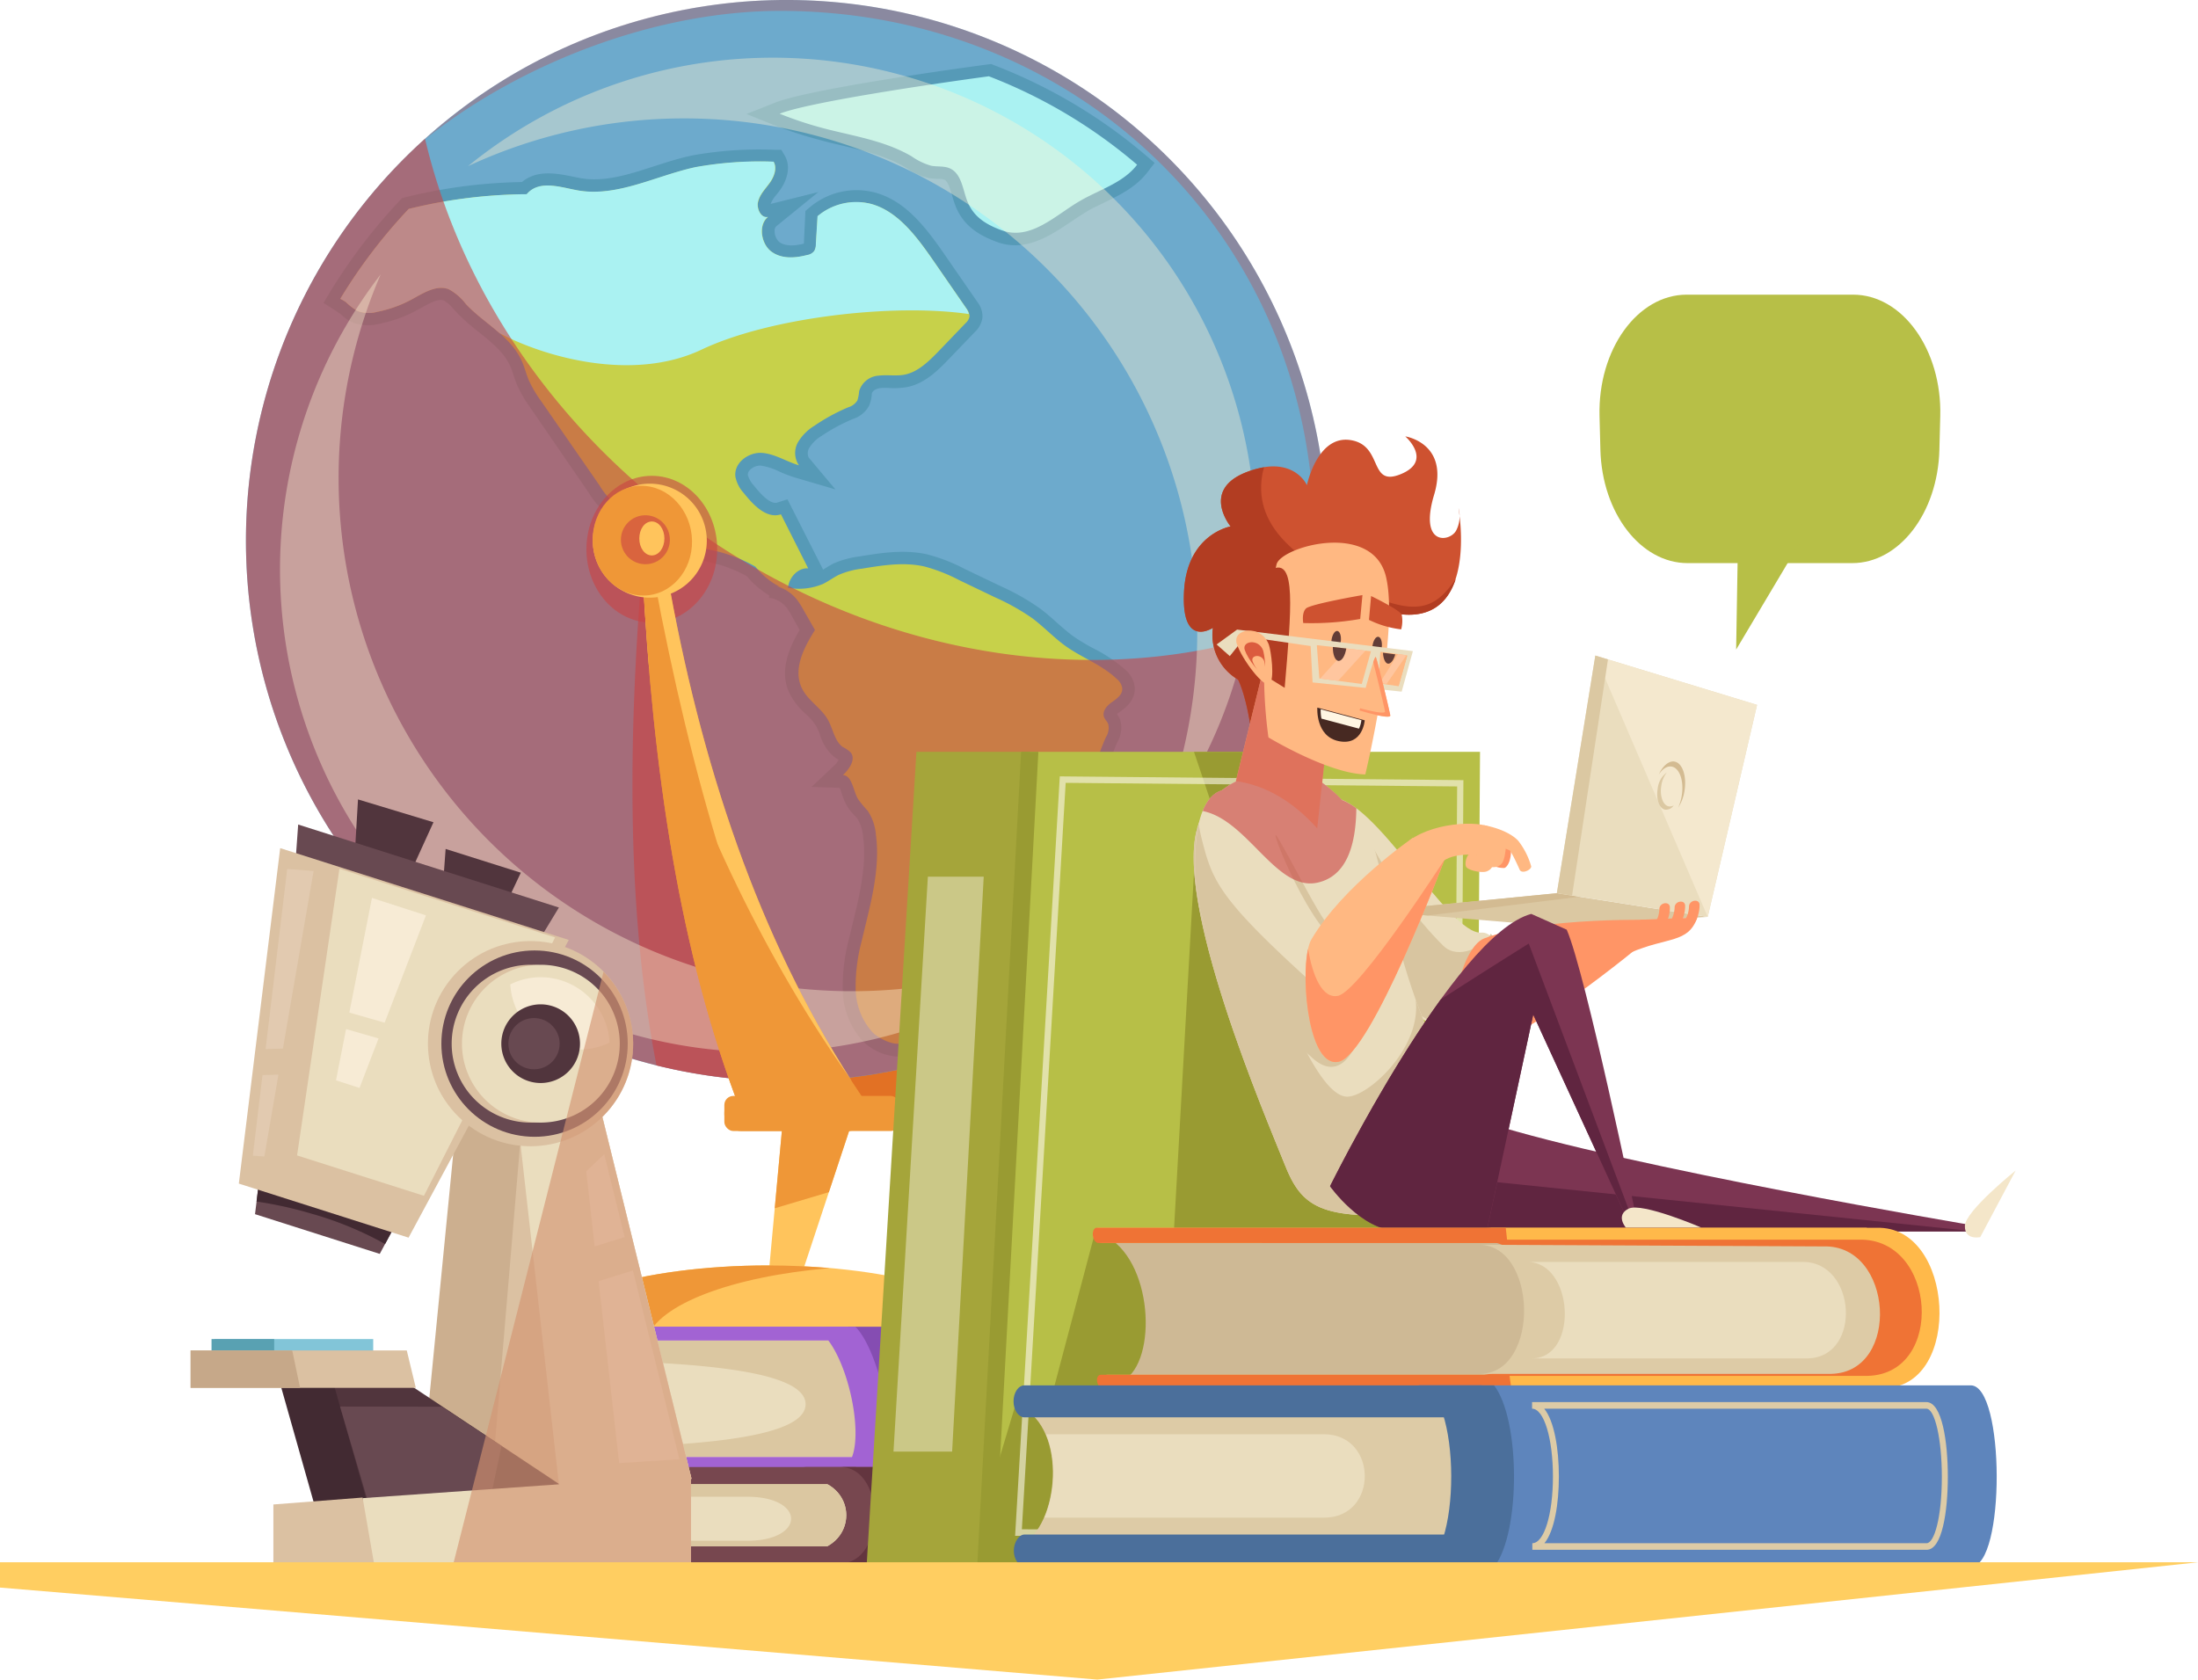
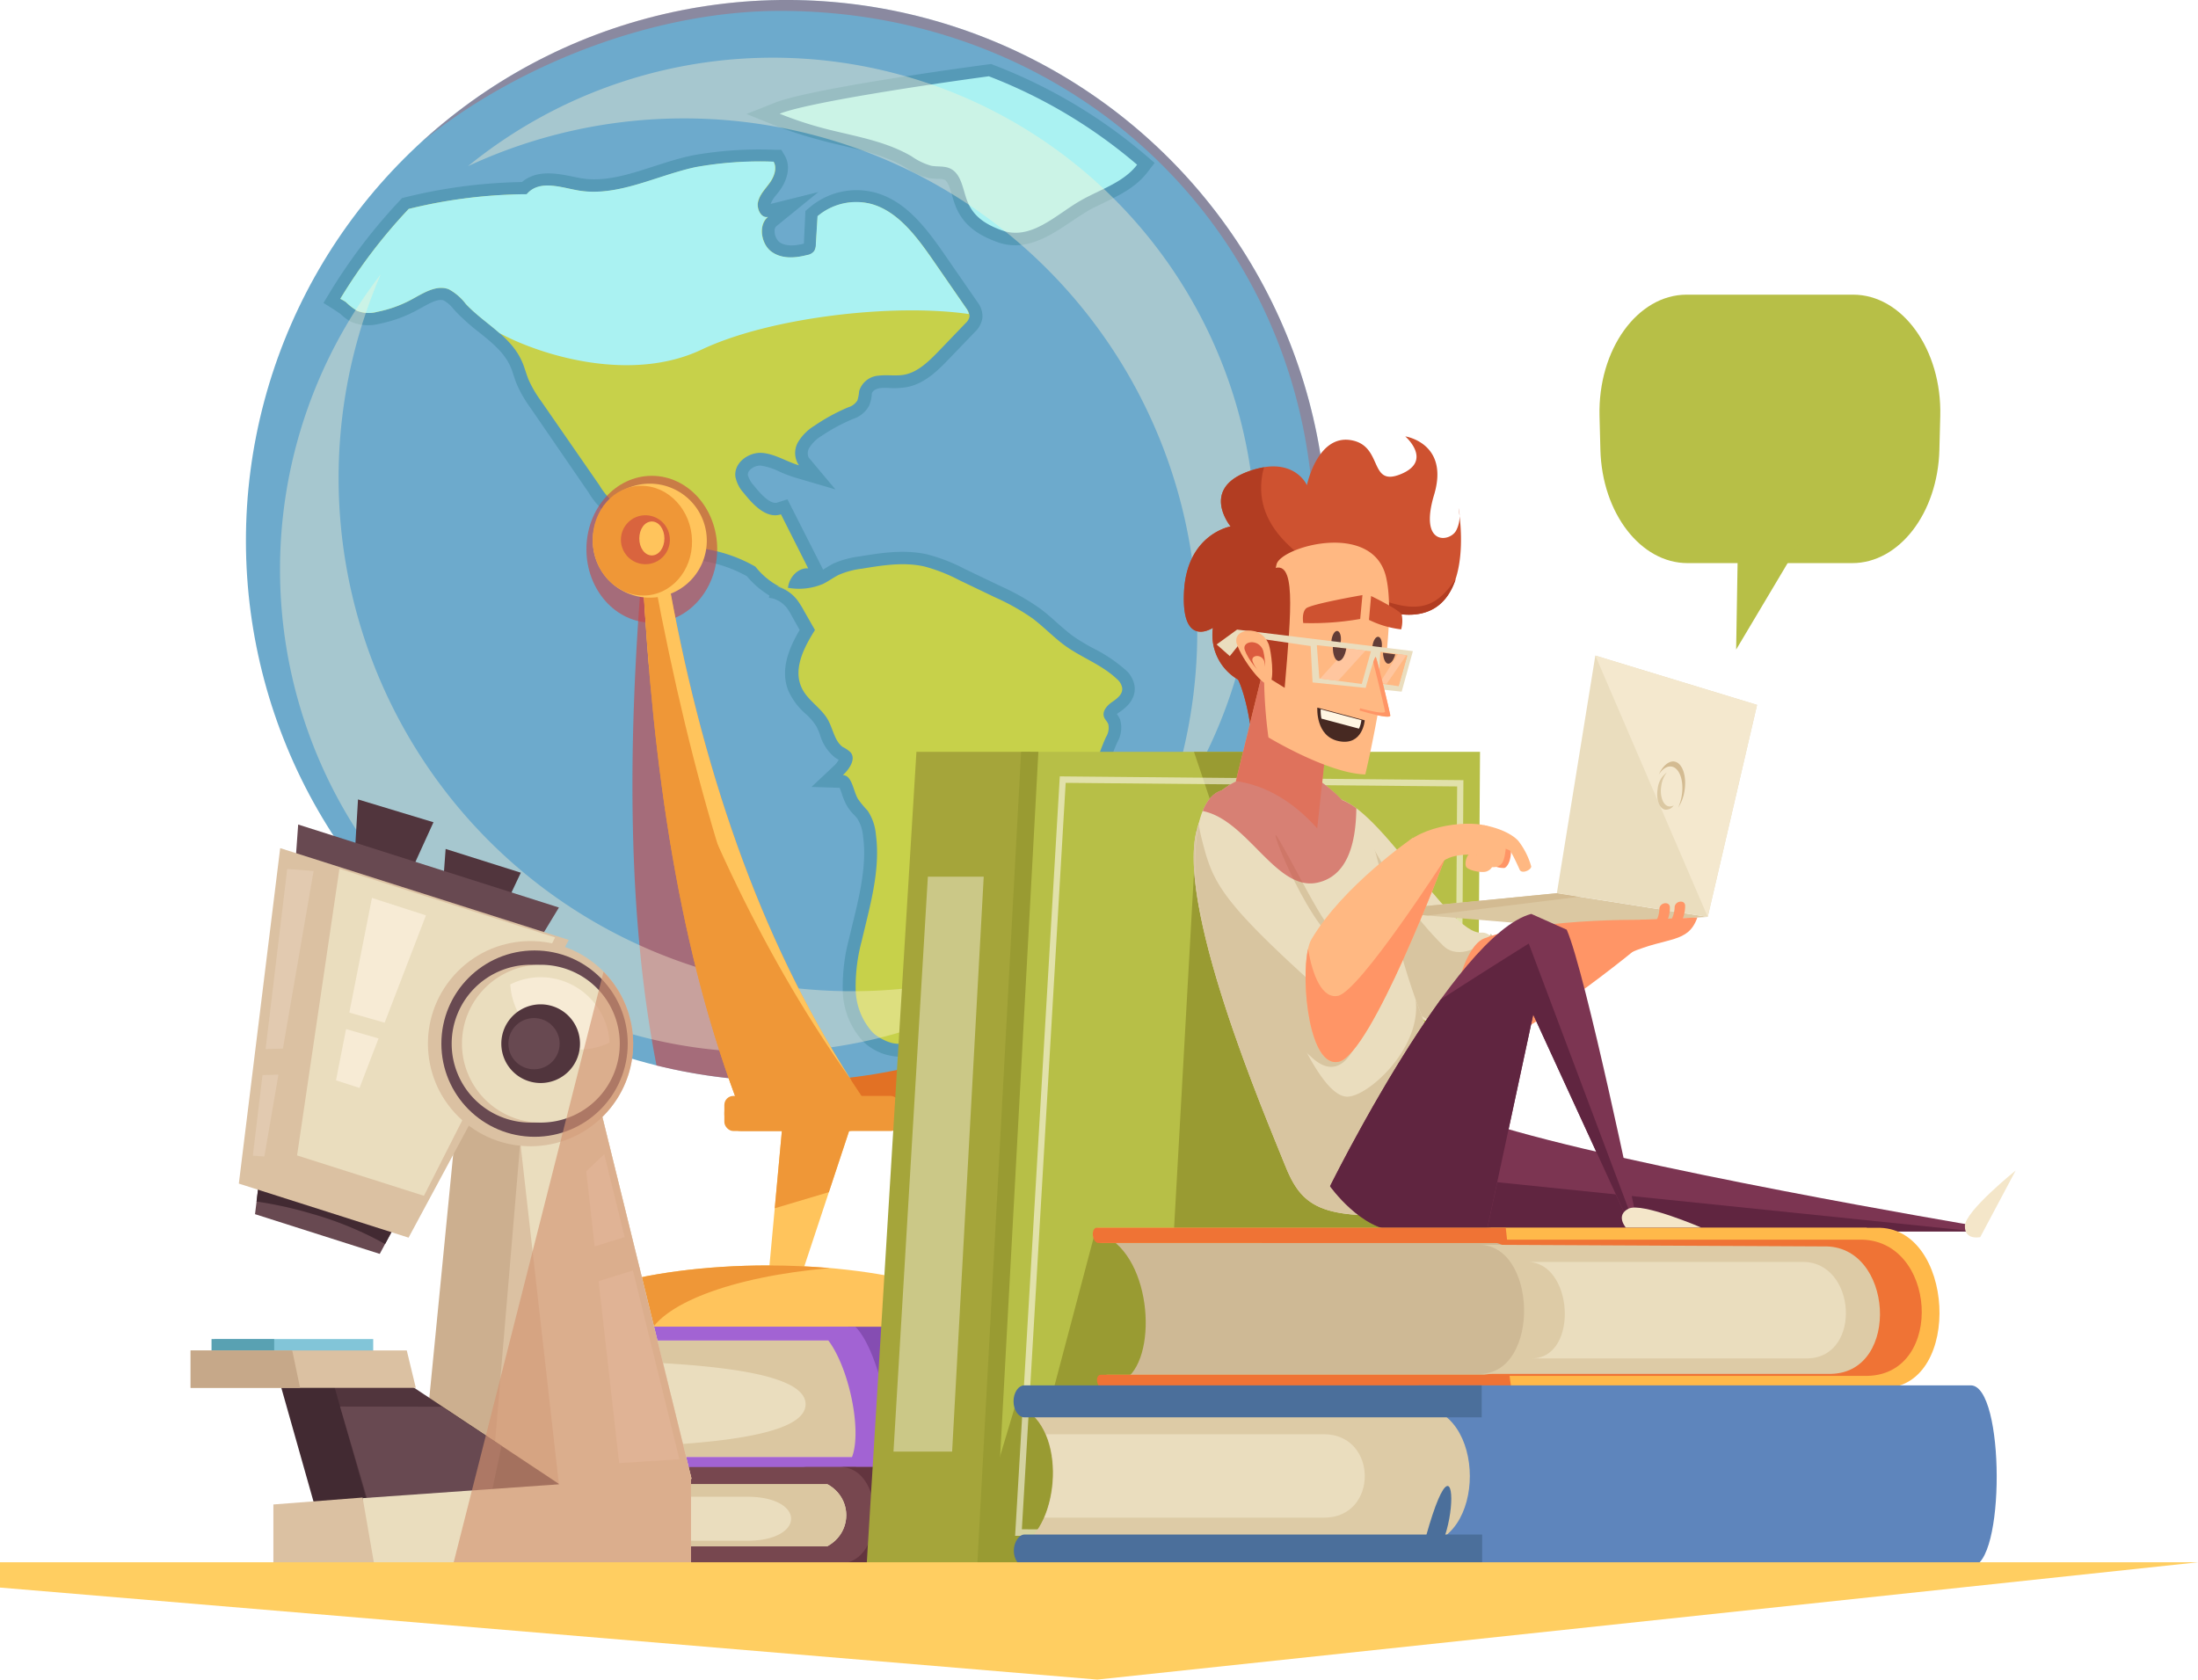
<svg xmlns="http://www.w3.org/2000/svg" viewBox="0 0 403.37 308.26">
  <defs>
    <style>.cls-1{isolation:isolate;}.cls-2{fill:#e27124;}.cls-3{fill:#6daacc;}.cls-4{fill:#ffc45c;}.cls-5{fill:#ef9737;}.cls-6{fill:#569ab7;}.cls-7{fill:#c7d14a;}.cls-8{fill:#aaf2f2;}.cls-11,.cls-9{fill:#c94343;}.cls-11,.cls-59,.cls-9{mix-blend-mode:multiply;}.cls-9{opacity:0.6;}.cls-10{fill:#fff5d3;opacity:0.39;}.cls-10,.cls-17,.cls-22,.cls-25,.cls-42{mix-blend-mode:overlay;}.cls-11{opacity:0.32;}.cls-12{fill:#eaddbe;}.cls-13,.cls-17{fill:#dbc7a1;}.cls-14{fill:#854db2;}.cls-15{fill:#bf7aed;}.cls-16{fill:#a263d3;}.cls-17{opacity:0.66;}.cls-18{fill:#77474f;}.cls-19{fill:#63353f;}.cls-20{fill:#b7bf47;}.cls-21{fill:#999b32;}.cls-22{opacity:0.58;}.cls-23,.cls-25{fill:#fff9f1;}.cls-24{fill:#a5a53a;}.cls-25{opacity:0.42;}.cls-26{fill:#7c3552;}.cls-27{fill:#602540;}.cls-28{fill:#d8c5a0;}.cls-29{fill:#dbc8a2;}.cls-30{fill:#d3bb92;}.cls-31{fill:#f4e8ce;}.cls-32{fill:#ff9566;}.cls-33{fill:#ffb882;}.cls-34{fill:#ce5230;}.cls-35{fill:#b23d22;}.cls-36{fill:#ceb995;}.cls-37{fill:#ffb94a;}.cls-38{fill:#ef7335;}.cls-39{fill:#ddcba6;}.cls-40{fill:#5e85bc;}.cls-41{fill:#4b6f9b;}.cls-43{fill:#f4e6c9;}.cls-44{fill:#633d37;}.cls-45{fill:#ffc69f;}.cls-46{fill:#db5b3e;}.cls-47{fill:#472922;}.cls-48{fill:#fff6e3;}.cls-49{fill:#ccaf8f;}.cls-50{fill:#51353d;}.cls-51{fill:#dbc1a2;}.cls-52{fill:#422a32;}.cls-53{fill:#82c5d8;}.cls-54{fill:#59a1b2;}.cls-55{fill:#684951;}.cls-56{fill:#c6a889;}.cls-57{fill:#f7ebd5;}.cls-58{fill:#e2cab0;}.cls-59{fill:#d39371;opacity:0.64;}.cls-60{fill:#ffce61;}</style>
  </defs>
  <g class="cls-1">
    <g id="Layer_2" data-name="Layer 2">
      <g id="_1" data-name="1">
        <path class="cls-2" d="M165.31,204.09H140.65c19.61-27.25,31.81-61,38.63-99.36h4.52C181.92,141.05,176.87,175,165.31,204.09Z" />
        <circle class="cls-3" cx="144.36" cy="99.23" r="99.23" transform="translate(-27.88 131.14) rotate(-45)" />
        <polygon class="cls-4" points="156.8 204.63 143.76 204.63 140.17 243.52 143.93 243.52 156.8 204.63" />
        <path class="cls-4" d="M185.77,245.66c-2.41-7.53-21.54-13.41-44.79-13.41s-42.39,5.88-44.8,13.41Z" />
        <polygon class="cls-5" points="152.11 218.8 156.8 204.63 143.76 204.63 142.18 221.76 152.11 218.8" />
        <rect class="cls-5" x="132.93" y="201.14" width="32.18" height="6.44" rx="1.65" />
        <path class="cls-6" d="M165,193.94a10,10,0,0,1-6.54-2.74,14.17,14.17,0,0,1-3.8-9.49,34.52,34.52,0,0,1,1.15-9.43l.65-2.69c1.3-5.33,2.64-10.84,1.93-16.08a7.22,7.22,0,0,0-1.08-3.3c-.18-.23-.38-.44-.58-.66a8.48,8.48,0,0,1-1.37-1.77,12.25,12.25,0,0,1-.86-2.07,11.32,11.32,0,0,0-.42-1.12l-5.16-.16L153,140.6a4.48,4.48,0,0,0,.92-1.15c-.35-.2-.53-.32-.7-.43a8.29,8.29,0,0,1-2.75-4.2,13.72,13.72,0,0,0-.65-1.51,10.58,10.58,0,0,0-2-2.32,12.35,12.35,0,0,1-3.14-4.21c-1.53-3.82.05-7.72,2.07-11.16l-1.32-2.35a13.42,13.42,0,0,0-1-1.66,5,5,0,0,0-2.64-1.78l-.68-.12.81-4.53a4.85,4.85,0,0,1,.55.08v-.12l2.41.5a9,9,0,0,0,5.1-.49,12.77,12.77,0,0,0,1.24-.71c.55-.34,1.11-.68,1.69-1a17.27,17.27,0,0,1,4.85-1.32c3.83-.63,8.15-1.33,12.41-.37a32,32,0,0,1,6.87,2.67l6.64,3.18a42.6,42.6,0,0,1,7.07,4c1.1.8,2.14,1.72,3.17,2.64s2,1.75,3,2.51a38.87,38.87,0,0,0,3.61,2.18,27.87,27.87,0,0,1,6,4,4.89,4.89,0,0,1,1.7,3.11c.24,2.59-2,4.13-2.86,4.71a2,2,0,0,0-.39.32,4.4,4.4,0,0,1,.58,1,5.32,5.32,0,0,1-.49,4.11,35.37,35.37,0,0,0-2.82,19.15,6.11,6.11,0,0,1-.18,3.07,5.51,5.51,0,0,1-2.08,2.49,38.85,38.85,0,0,1-12.68,6.08c-.72.19-1.44.36-2.16.53a22.77,22.77,0,0,0-5.16,1.65c-3.48,1.77-6.05,5.49-7.89,8.53a20.53,20.53,0,0,0-2.54,5.45,13.94,13.94,0,0,0-.11,2.75c0,2.4,0,4.67-1.12,6.22a4.43,4.43,0,0,1-3.25,1.74Zm-7-52.05a10.82,10.82,0,0,1,1,2.26,8.13,8.13,0,0,0,.53,1.34,4.58,4.58,0,0,0,.72.88,12.14,12.14,0,0,1,.88,1,11.23,11.23,0,0,1,2,5.44c.82,6.09-.62,12-2,17.79l-.63,2.64a30.42,30.42,0,0,0-1,8.14,9.72,9.72,0,0,0,2.43,6.43,5.19,5.19,0,0,0,3.07,1.4c0-.26-.07-2.08-.08-3.17a16.41,16.41,0,0,1,.27-4,24.71,24.71,0,0,1,3.08-6.71c2.17-3.58,5.25-8,9.81-10.3a26.72,26.72,0,0,1,6.23-2.05c.68-.16,1.35-.32,2-.5a33.79,33.79,0,0,0,11.09-5.32,3.32,3.32,0,0,0,.46-.38,6.52,6.52,0,0,1-.11-.74,40.12,40.12,0,0,1,3.2-21.69,4.3,4.3,0,0,0,.32-.82,2.36,2.36,0,0,1-.77-1.17c-.65-1.88.27-3.95,2.39-5.41a7.8,7.8,0,0,0,.69-.52l-.15-.15a24.28,24.28,0,0,0-5-3.35,40.47,40.47,0,0,1-4.07-2.47c-1.18-.85-2.29-1.83-3.4-2.81-.92-.83-1.85-1.66-2.84-2.39a38.13,38.13,0,0,0-6.29-3.52l-6.67-3.2a28.59,28.59,0,0,0-5.9-2.33c-3.35-.77-7-.17-10.55.41a13.51,13.51,0,0,0-3.57.92,12.77,12.77,0,0,0-1.24.71,18.81,18.81,0,0,1-1.69,1,10.43,10.43,0,0,1-2.89.92c.14.22.26.45.39.67l2.69,4.81-.73,1.15c-1.71,2.73-3.33,5.83-2.38,8.2a8.61,8.61,0,0,0,2.12,2.69,14.9,14.9,0,0,1,2.77,3.35,21.52,21.52,0,0,1,.9,2.07,5.25,5.25,0,0,0,1.1,2.09,5.7,5.7,0,0,1,2,1.52A4.46,4.46,0,0,1,157.93,141.89Z" />
        <path class="cls-6" d="M146.94,112.14l-3.27-1.65a15.44,15.44,0,0,1-1.67-.74,16.36,16.36,0,0,1-4.94-4,24.54,24.54,0,0,0-12.62-3.08c-2.63.09-6.26.2-8.21-2.81a9.4,9.4,0,0,1-1-2.31,4.6,4.6,0,0,0-.54-1.32,3.43,3.43,0,0,0-1-.56c-.32-.14-.64-.29-1-.46A14.48,14.48,0,0,1,108,90.37L97.37,74.89a23,23,0,0,1-2.49-4.28c-.24-.56-.43-1.15-.63-1.74s-.31-1-.51-1.43c-1.11-2.67-3.41-4.51-5.84-6.47a39.28,39.28,0,0,1-4.14-3.67l-.52-.57a6.28,6.28,0,0,0-1.81-1.59c-1-.38-2.59.51-4.14,1.37l-.76.42a24.64,24.64,0,0,1-6.93,2.5,8.07,8.07,0,0,1-5.14-.36,8.92,8.92,0,0,1-2-1.47l-1.28-.86L59.36,55.6l1.13-1.86A101.31,101.31,0,0,1,73.31,36.87l.49-.52.69-.17a95.89,95.89,0,0,1,21.3-2.77c2.79-2.34,6.52-1.56,9.31-1,.5.1,1,.21,1.47.29,4.36.77,8.83-.68,13.56-2.21,2.31-.75,4.69-1.51,7.11-2a69.35,69.35,0,0,1,14.84-1h1.31l.64,1.09c1.19,2.07.35,4.58-.84,6.24-.21.31-.45.61-.69.91a5.7,5.7,0,0,0-1.08,1.7l8.76-2.18-7.76,6.31a1.17,1.17,0,0,0-.26.86,2.67,2.67,0,0,0,.85,2c1,.71,2.47.81,4.51.3l.29-6,.77-.65a13.29,13.29,0,0,1,12-2.73c5.57,1.5,9.27,6.3,12.88,11.53l5.92,8.57a4.31,4.31,0,0,1,.92,2.83,4.45,4.45,0,0,1-1.37,2.64l-4.81,5c-1.82,1.89-4.31,4.47-7.64,5.13a14.12,14.12,0,0,1-3.12.18,11.73,11.73,0,0,0-1.78,0c-.68.08-1.47.46-1.58,1a6.52,6.52,0,0,1-.51,2.25,5.08,5.08,0,0,1-2.89,2.4A32.81,32.81,0,0,0,150.78,80a6.66,6.66,0,0,0-2.27,2.2,1.91,1.91,0,0,0-.09,1.79l4.89,5.83-7.43-2.18a23.81,23.81,0,0,1-2.83-1.08,11.59,11.59,0,0,0-3.47-1.11,2.68,2.68,0,0,0-1.92.77,1.19,1.19,0,0,0-.41,1,4.79,4.79,0,0,0,1.1,1.89c2.47,3.15,3.7,3.3,4.26,3.14l1.9-.61L152.3,107l-4.24-.38c-.13,0-.3.07-.47.21a1.85,1.85,0,0,0-.65,1.25l-.11.58ZM80.7,50.56a6.31,6.31,0,0,1,2.57.4,9.35,9.35,0,0,1,3.45,2.72l.47.51a36,36,0,0,0,3.7,3.26c2.75,2.2,5.59,4.48,7.13,8.16.24.57.43,1.16.63,1.75s.32,1,.51,1.43a19.69,19.69,0,0,0,2,3.45L111.9,87.75a11.19,11.19,0,0,0,3.17,3.51l.65.31a6.66,6.66,0,0,1,2.54,1.69,7.64,7.64,0,0,1,1.42,2.88,6,6,0,0,0,.49,1.25c.53.81,2,.83,4,.76A29.44,29.44,0,0,1,139.83,102l.65.55a11.62,11.62,0,0,0,2.68,2.47,6.64,6.64,0,0,1,1.47-1.71l.4-.3-3.11-6.17c-3.53-.14-6.19-3.52-7.29-4.93a8.29,8.29,0,0,1-2-4.06,5.8,5.8,0,0,1,1.69-4.78,7.68,7.68,0,0,1,5.7-2.22,12.68,12.68,0,0,1,3.74.95,7,7,0,0,1,.61-1.64,11.13,11.13,0,0,1,3.79-3.91,36.68,36.68,0,0,1,6.64-3.62,4.65,4.65,0,0,0,.59-.29,2.17,2.17,0,0,1,0-1c.59-2.84,3.27-4.41,5.67-4.7a18.54,18.54,0,0,1,2.47-.08,10.61,10.61,0,0,0,2.08-.08c1.84-.36,3.65-2.24,5.1-3.75l4.68-4.85-5.85-8.52c-3.12-4.53-6.26-8.67-10.35-9.77a8.47,8.47,0,0,0-6.87,1.2l-.24,4a4.71,4.71,0,0,1-.65,2.36A4.37,4.37,0,0,1,148.69,49c-3.56.92-6.44.57-8.57-1a6.92,6.92,0,0,1-2.59-5.44,6.22,6.22,0,0,1,.27-1.85,4.94,4.94,0,0,1-.89-4.17,9.27,9.27,0,0,1,2-3.48l.56-.73c.09-.13.17-.25.24-.37a55.75,55.75,0,0,0-11.56.92c-2.18.47-4.35,1.17-6.64,1.91-5.09,1.64-10.35,3.34-15.86,2.37-.52-.09-1.07-.21-1.62-.32-2.75-.59-4.61-.89-5.54.22l-.72.83h-1.1a90.71,90.71,0,0,0-20.49,2.47A95.75,95.75,0,0,0,65.5,54.17l.06,0a5.22,5.22,0,0,0,1,.81h0a3.72,3.72,0,0,0,2.24,0,19.82,19.82,0,0,0,5.57-2l.72-.4A13.52,13.52,0,0,1,80.7,50.56Z" />
        <path class="cls-6" d="M186.88,45a9.74,9.74,0,0,1-4-.62c-2.8-1.05-5.87-2.63-7.44-6.36a20.87,20.87,0,0,1-.7-2.11c-.38-1.29-.76-2.62-1.44-2.94a4.12,4.12,0,0,0-1.23-.15,10.15,10.15,0,0,1-1.66-.16A11,11,0,0,1,166.63,31l-.56-.33c-3.51-2.07-7.49-3-11.7-4-1.32-.31-2.65-.62-4-1h0A76,76,0,0,1,142.15,23L137,20.92l5.28-2.09c6.37-2.51,33.55-6.29,39-7l.61-.08.56.22a95.74,95.74,0,0,1,27.87,16.58l1.57,1.35-1.27,1.66c-2.14,2.81-5.17,4.27-8.1,5.68-1.06.52-2.13,1-3.14,1.62s-1.88,1.19-2.84,1.85C193.74,42.56,190.53,44.76,186.88,45Zm-35.14-23.6c1.27.33,2.55.63,3.83.93,4.36,1,8.87,2.06,13,4.47l.61.37a7.82,7.82,0,0,0,2.24,1.08,7.61,7.61,0,0,0,1,.08,7.47,7.47,0,0,1,3,.59c2.49,1.17,3.22,3.67,3.8,5.67a15.77,15.77,0,0,0,.54,1.64c.87,2.07,2.58,3.07,4.89,3.93,2.8,1,5.34-.47,9.2-3.11,1-.72,2.1-1.43,3.14-2s2.29-1.22,3.47-1.79a26.28,26.28,0,0,0,4.87-2.77,91.26,91.26,0,0,0-24.18-14.09c-10.86,1.48-22.58,3.31-30.12,4.84l.73.2Z" />
        <path class="cls-7" d="M143.12,107.71c-.49-.09-1-.16-1.45-.26a7,7,0,0,1,4.69,2.75,15.94,15.94,0,0,1,1.2,1.93l2,3.5c-1.93,3.06-3.94,6.88-2.58,10.27,1,2.57,3.68,3.87,5,6.28.91,1.67,1.21,3.89,2.7,4.93a5.62,5.62,0,0,1,1.44,1c1,1.26-.29,3.09-1.44,4.15,1.69.05,1.86,2.76,2.76,4.36a19.26,19.26,0,0,0,1.78,2.16,9.3,9.3,0,0,1,1.52,4.37c.88,6.56-1.11,13.14-2.61,19.59a31.94,31.94,0,0,0-1.1,8.8,12.06,12.06,0,0,0,3.12,7.95c1.25,1.23,5,3.19,6.4,1.28,1.14-1.52.31-6.12.83-8.14a22.9,22.9,0,0,1,2.81-6.08c2.32-3.82,5.1-7.51,8.85-9.42,2.45-1.25,5.17-1.66,7.79-2.36a36.7,36.7,0,0,0,11.88-5.7,3.28,3.28,0,0,0,1.26-1.4,4.05,4.05,0,0,0,0-2,37.7,37.7,0,0,1,3-20.4,3.16,3.16,0,0,0,.42-2.35c-.18-.49-.61-.84-.79-1.34-.37-1.08.6-2.13,1.49-2.74s2-1.42,1.85-2.58a2.72,2.72,0,0,0-1-1.66c-2.75-2.6-6.32-3.85-9.35-6-2.18-1.56-4.06-3.59-6.21-5.18a41.36,41.36,0,0,0-6.71-3.76l-6.63-3.18a30.85,30.85,0,0,0-6.39-2.51c-3.76-.85-7.66-.23-11.46.4a15.21,15.21,0,0,0-4.23,1.12c-1,.49-1.92,1.19-2.92,1.68a11.41,11.41,0,0,1-6.44.71,2.84,2.84,0,0,0-.08.42A12.64,12.64,0,0,1,143.12,107.71Z" />
        <path class="cls-7" d="M65.54,57.05a5.87,5.87,0,0,0,3.69.18A22.38,22.38,0,0,0,75.47,55c2.2-1.19,4.62-2.8,6.89-1.91a9.68,9.68,0,0,1,3.12,2.69c3.45,3.67,8.38,5.93,10.4,10.77.43,1,.71,2.15,1.14,3.18a21.47,21.47,0,0,0,2.28,3.88L110,89.06a12.76,12.76,0,0,0,4,4.2,8.1,8.1,0,0,1,2.57,1.51c.91,1,1,2.7,1.72,3.88,1.3,2,4,1.85,6.22,1.78A27,27,0,0,1,138.63,104a13.76,13.76,0,0,0,4.49,3.71,12.64,12.64,0,0,0,1.41.63,2.84,2.84,0,0,1,.08-.42c.18-2,1.89-3.76,3.71-3.6l-5-9.92c-2.62.85-5-1.63-6.81-3.89a6.31,6.31,0,0,1-1.55-3c-.33-2.61,2.48-4.56,4.86-4.39s4.5,1.6,6.8,2.28a4,4,0,0,1-.16-4.26,8.85,8.85,0,0,1,3-3,35.05,35.05,0,0,1,6.21-3.39,2.93,2.93,0,0,0,1.67-1.25,7.4,7.4,0,0,0,.33-1.71,4,4,0,0,1,3.62-2.85c1.57-.19,3.17.12,4.73-.18,2.5-.5,4.51-2.52,6.37-4.44l4.8-5a2.25,2.25,0,0,0,.74-1.24,2.33,2.33,0,0,0-.54-1.41l-5.92-8.57c-3.12-4.52-6.61-9.31-11.62-10.66a11,11,0,0,0-9.79,2.26c-.1,1.7-.21,3.4-.31,5.1a2.58,2.58,0,0,1-.29,1.27,2,2,0,0,1-1.33.76c-2.21.58-4.71.75-6.57-.65s-2.44-4.86-.6-6.35c-1.25.3-2.15-1.48-1.81-2.83s1.36-2.34,2.15-3.45,1.37-2.68.69-3.85a66.8,66.8,0,0,0-14.33,1c-7.23,1.56-14.37,5.54-21.58,4.27-3.24-.58-7.12-2-9.4.7A92.36,92.36,0,0,0,75,38.35,97.48,97.48,0,0,0,62.45,54.84a11,11,0,0,1,1,.58A11.68,11.68,0,0,0,65.54,57.05Z" />
        <path class="cls-8" d="M151.08,23.53c5.49,1.44,11.25,2.25,16.23,5.17a11.69,11.69,0,0,0,3.58,1.72c1.15.22,2.39,0,3.46.5,2.18,1,2.36,4.09,3.24,6.18,1.2,2.85,3.54,4.16,6.16,5.14,5.36,2,9.9-2.72,14.39-5.33,3.61-2.11,8-3.34,10.54-6.68A93.46,93.46,0,0,0,181.47,14c-12.27,1.66-33.28,4.85-38.39,6.87A68,68,0,0,0,151.08,23.53Z" />
        <path class="cls-8" d="M65.54,57.05a5.87,5.87,0,0,0,3.69.18A22.38,22.38,0,0,0,75.47,55c2.2-1.19,4.62-2.8,6.89-1.91a9.68,9.68,0,0,1,3.12,2.69c1.86,2,4.15,3.57,6.19,5.36,8,4.28,24.34,9.1,37.14,3,12.46-5.9,35.13-8.52,49-6.5a3,3,0,0,0-.45-1l-5.92-8.57c-3.12-4.52-6.61-9.31-11.62-10.66a11,11,0,0,0-9.79,2.26c-.1,1.7-.21,3.4-.31,5.1a2.58,2.58,0,0,1-.29,1.27,2,2,0,0,1-1.33.76c-2.21.58-4.71.75-6.57-.65s-2.44-4.86-.6-6.35c-1.25.3-2.15-1.48-1.81-2.83s1.36-2.34,2.15-3.45,1.37-2.68.69-3.85a66.8,66.8,0,0,0-14.33,1c-7.23,1.56-14.37,5.54-21.58,4.27-3.24-.58-7.12-2-9.4.7A92.36,92.36,0,0,0,75,38.35,97.48,97.48,0,0,0,62.45,54.84a11,11,0,0,1,1,.58A11.68,11.68,0,0,0,65.54,57.05Z" />
-         <path class="cls-9" d="M128.33,97.71C101.74,79.08,84.42,52.75,78,25.46a99.22,99.22,0,1,0,164.69,87C208.74,127.49,164.71,123.2,128.33,97.71Z" />
        <path class="cls-9" d="M122.34,103.44h-4.43c-2.78,33.27-2.79,64.58,2.57,92.11a100,100,0,0,0,22.84,2.89C130.1,171.82,123.68,139.69,122.34,103.44Z" />
        <path class="cls-10" d="M156.34,181.92A94.2,94.2,0,0,1,69.87,50.35,88.6,88.6,0,0,0,196,173.16,93.83,93.83,0,0,1,156.34,181.92Z" />
        <path class="cls-9" d="M131.62,100.8c0-7.44-5.38-13.47-12-13.47s-12,6-12,13.47,5.38,13.48,12,13.48S131.62,108.25,131.62,100.8Z" />
        <path class="cls-5" d="M136,204.09h24.13c-19.19-27.25-31.14-61-37.81-99.36h-4.43C119.76,141.05,124.7,175,136,204.09Z" />
        <path class="cls-4" d="M156.29,198.35c-16.95-26.19-27.74-57.87-33.95-93.62h-4.43q.47,8.94,1.19,17.67C128.51,150.89,140.7,176.43,156.29,198.35Z" />
        <path class="cls-5" d="M152.25,232.74c-3.61-.31-7.37-.49-11.27-.49-23.25,0-42.39,5.88-44.8,13.41h22.55C120.74,239.39,134.34,234.28,152.25,232.74Z" />
        <path class="cls-5" d="M153.47,204.45v-.17a3.14,3.14,0,0,1,3.13-3.14H136.06a3.14,3.14,0,0,0-3.13,3.14v.17a3.13,3.13,0,0,0,3.13,3.13H156.6A3.13,3.13,0,0,1,153.47,204.45Z" />
        <path class="cls-5" d="M122.65,106.42c-.1-.57-.21-1.12-.31-1.69h-4.43c1.85,36.32,6.79,70.28,18.11,99.36h15.46c-15.21-28.59-24.69-62-31.39-97.67Z" />
        <path class="cls-4" d="M129.71,99.23a10.46,10.46,0,1,0-10.46,10.46A10.46,10.46,0,0,0,129.71,99.23Z" />
        <path class="cls-5" d="M127,99.23c-.1-5.56-4.27-10.07-9.3-10.07s-9,4.51-8.94,10.07,4.26,10.07,9.3,10.07S127.1,104.79,127,99.23Z" />
        <path class="cls-9" d="M122.93,99.07a4.49,4.49,0,1,0-4.48,4.48A4.47,4.47,0,0,0,122.93,99.07Z" />
        <path class="cls-11" d="M144.36,0A98.85,98.85,0,0,0,77.45,26c17-13.81,42.12-24,65.77-24C198,2,241.15,43.8,241.15,98.6c0,29-14.53,59.62-34.39,77.77A99.22,99.22,0,0,0,144.36,0Z" />
        <path class="cls-10" d="M125.56,21.73A94.22,94.22,0,0,1,212,153.3,88.6,88.6,0,0,0,85.88,30.5,93.84,93.84,0,0,1,125.56,21.73Z" />
        <path class="cls-4" d="M121.93,98.83c0-1.72-1-3.12-2.31-3.12s-2.3,1.4-2.3,3.12,1,3.11,2.3,3.11S121.93,100.55,121.93,98.83Z" />
        <path class="cls-12" d="M88.93,244.67h60.83c10.76,0,17,23.73,6.22,23.73H95.16C100.23,265.21,97.26,248.44,88.93,244.67Z" />
        <path class="cls-13" d="M149.76,244.67H88.93a12.66,12.66,0,0,1,5.25,4.94c.87,0,1.72,0,2.6,0,28.2,0,51.06,1.48,51.06,8.11s-22.73,8.09-50.83,8.1a4.93,4.93,0,0,1-1.85,2.61H156C166.75,268.4,160.52,244.67,149.76,244.67Z" />
        <path class="cls-14" d="M151.11,243.5h25.5c4.51,0,9.06,26.07,4.55,26.07h-25.5C161.5,269.57,156.94,243.5,151.11,243.5Z" />
        <path class="cls-15" d="M88.12,243.5h67.52l.94,2.47H89.06a2.33,2.33,0,0,1-2.1-1.23h0C86.7,244.05,87.22,243.5,88.12,243.5Z" />
        <path class="cls-15" d="M92.74,267.43H160l.93,2.14H93.68a2.4,2.4,0,0,1-2.1-1.07h0C91.32,267.91,91.84,267.43,92.74,267.43Z" />
        <path class="cls-16" d="M148.22,243.5h-60c-.94,0-1.48.55-1.21,1.24h0A2.44,2.44,0,0,0,89.14,246H152c3.85,5.09,6.23,16.67,4.34,21.46H93c-.94,0-1.48.48-1.21,1.07A2.5,2.5,0,0,0,94,269.57h68.48c2.62-4.34-1.06-21.72-5.51-26.07Z" />
        <path class="cls-17" d="M176.62,249.27H169a36.33,36.33,0,0,1,2.54,14.54h7.66C181.67,263.81,179.13,249.27,176.62,249.27Z" />
        <path class="cls-18" d="M147.35,269.25h41.1c5.26,0,5.26,17.68,0,17.68h-41.1C154.15,286.93,154.15,269.25,147.35,269.25Z" />
        <path class="cls-12" d="M86.41,271.33h60.82c10.76,0,10.76,13.52,0,13.52H86.41C92.32,283,93.74,273.48,86.41,271.33Z" />
        <path class="cls-13" d="M147.23,271.33H86.41a6.68,6.68,0,0,1,4.25,3.37h46.45c10.76,0,10.76,8.08,0,8.08H89.51a6.66,6.66,0,0,1-3.1,2.07h60.82C158,284.85,158,271.33,147.23,271.33Z" />
        <path class="cls-18" d="M87,269.25h70.12v3.12H87a1.6,1.6,0,0,1-1.63-1.56h0A1.6,1.6,0,0,1,87,269.25Z" />
        <path class="cls-18" d="M87,283.81h70.12v3.12H87a1.59,1.59,0,0,1-1.63-1.56h0A1.6,1.6,0,0,1,87,283.81Z" />
        <path class="cls-19" d="M188.45,269.25H154.18c8.39,0,8.39,17.68,0,17.68h34.27C193.71,286.93,193.71,269.25,188.45,269.25Z" />
        <polygon class="cls-20" points="271.61 137.99 188.65 137.99 176.94 287.5 270.64 287.5 271.61 137.99" />
        <polygon class="cls-21" points="263.24 221.06 232.09 138 219.12 138 224.15 152.97 219.57 152.05 215.45 225.65 201.1 225.65 193.47 254.5 187.36 254.5 181.86 272.82 179.57 287.33 271.64 287.33 263.24 221.06" />
        <g class="cls-22">
          <path class="cls-23" d="M267.68,282.32l-81.39-.44,8.2-139.39,74.07.69Zm-80.15-1.65,79,.43.88-136.76-71.84-.66Z" />
        </g>
        <polygon class="cls-24" points="189.13 137.99 168.18 137.99 159.03 287.5 181.02 287.5 189.13 137.99" />
        <polygon class="cls-25" points="180.53 160.9 170.28 160.9 163.97 266.42 174.73 266.42 180.53 160.9" />
        <polygon class="cls-21" points="187.39 137.99 179.33 287.5 182.45 287.5 190.56 137.99 187.39 137.99" />
        <path class="cls-20" d="M309.54,54.08h30.53c9.06,0,16.31,10.1,16,22.28l-.16,6.21c-.3,11.59-7.37,20.78-16,20.78H309.7c-8.62,0-15.69-9.19-16-20.78l-.16-6.21C293.23,64.18,300.48,54.08,309.54,54.08Z" />
        <polygon class="cls-20" points="318.61 119.22 319.01 95.37 332.17 96.45 318.61 119.22" />
        <path class="cls-26" d="M273,206.1c25.7,8.15,89.23,18.82,89.23,18.82l-.36,1.09H263.09Z" />
        <polygon class="cls-27" points="267.06 216.18 263.09 226.01 361.9 226.01 361.93 225.95 267.06 216.18" />
        <path class="cls-12" d="M268.76,191.68c-20.19-11.87-21.9-14.68-25.47-22.07s-6.55-22.67,1.11-23.15,21.47,25.22,27.47,24.71S279.92,198.23,268.76,191.68Z" />
        <path class="cls-28" d="M273.58,171.39c-1.24,2.4-6,4.87-8.71,2.19-11.32-11.23-12.77-21.53-18.58-24.58-.64-.34-5.45.46-5.75-.3-2.3,4.81.06,14.87,2.75,20.45,3.57,7.39,5.28,10.2,25.47,22.07C278.77,197.1,278.14,175.52,273.58,171.39Z" />
        <path class="cls-12" d="M251.48,153.88c-4.43-8-10.29-11.21-10.29-11.21s-15.93-5-21.17,8.41,12.66,54.84,15.74,62.62,6.52,10.32,23.89,9.05l14.66-15.92C257.84,193.61,254.39,159.16,251.48,153.88Z" />
        <path class="cls-28" d="M259.79,183.42c1.2,9-9,18.14-12.73,17.85-6.05-.47-14.06-23-20.62-41.89a47.76,47.76,0,0,1-2.76-13.82,14.68,14.68,0,0,0-3.66,5.52c-5.25,13.4,12.66,54.84,15.74,62.62s6.52,10.32,23.89,9.05l14.66-15.92C267.58,201.43,263,192.48,259.79,183.42Z" />
        <polygon class="cls-29" points="258.02 166.65 285.71 163.93 313.4 168.28 284.46 169.91 257.85 167.68 258.02 166.65" />
        <polygon class="cls-30" points="289.86 164.58 285.71 163.93 258.02 166.65 257.85 167.68 262.01 168.03 289.86 164.58" />
        <polygon class="cls-12" points="292.77 120.32 285.71 163.93 313.4 168.28 322.45 129.37 292.77 120.32" />
        <polygon class="cls-31" points="292.77 120.32 313.4 168.28 322.45 129.37 292.77 120.32" />
-         <polygon class="cls-29" points="295.09 121.03 292.77 120.32 285.71 163.93 288.5 164.37 295.09 121.03" />
        <path class="cls-12" d="M240.85,192.72c-17.36-15.73-18.48-17.38-20.47-25.35s-1.81-23.53,5.79-22.44,15.74,27.87,21.72,28.6S250.44,201.4,240.85,192.72Z" />
        <path class="cls-28" d="M247.89,173.53c-3.79-.46-8.45-11.41-13.3-19.63-2.79-4.74,6.61,19.21,12.58,19.93,4.69.57,3.59,17.42-1.74,20.44C251.37,192.42,252.78,174.12,247.89,173.53Z" />
        <path class="cls-28" d="M240.93,180.52c-17.36-15.72-18.46-18.82-20.45-26.79-.19-.76-.36-1.6-.51-2.49a38.92,38.92,0,0,0,.41,16.13c2,8,3.09,11.06,20.45,26.79,8.21,7.44,11.91-12.45,9-18.78C248.37,180.71,245.29,184.46,240.93,180.52Z" />
        <path class="cls-32" d="M272.35,172.24c10.59-4.08,32.5-3.39,32.5-3.39l-2.75,3.81s-25.39,21.31-31.51,19C264.22,189.23,268.05,173.9,272.35,172.24Z" />
        <path class="cls-33" d="M240.65,172.44c5.74-9.83,18.61-18.66,18.61-18.66l5.82,4s-13.4,35.77-19.41,37.09S238.37,176.35,240.65,172.44Z" />
        <path class="cls-32" d="M245.57,182.76c-2.88.63-4.68-3.6-5.52-8.61-1.36,6.12.24,21.9,5.62,20.72,6-1.32,19.41-37.09,19.41-37.09S249.56,181.88,245.57,182.76Z" />
        <path class="cls-34" d="M267.66,93.26s.1.54.2,1.43A5.14,5.14,0,0,0,267.66,93.26Z" />
        <path class="cls-34" d="M267.86,94.69a5.61,5.61,0,0,1-.61,2.64c-1.08,2.17-6.92,3-4.07-6.51s-5.29-10.73-5.29-10.73,5.15,4.48-.82,6.93-3.12-5.3-9.23-6.25-8,8.28-8,8.28-2.44-5.7-11-2.44-3,10-3,10-8,1.36-8.55,11.95,5.3,6.65,5.3,6.65a9.45,9.45,0,0,0,4.61,9.5s1.49,2.72,2.44,9.64L254,112.13C269.31,116.4,268.46,99.76,267.86,94.69Z" />
        <path class="cls-35" d="M250.49,108.77c-10.81-5.09-20.87-11.36-18.77-22,.07-.33.17-.64.25-1a15.66,15.66,0,0,0-3.13.86c-8.55,3.26-3,10-3,10s-8,1.36-8.55,11.95,5.3,6.65,5.3,6.65a9.45,9.45,0,0,0,4.61,9.5s1.49,2.72,2.44,9.64L254,112.13c8.05,2.24,11.64-1.27,13.16-5.85C263.85,110.9,260.87,113.65,250.49,108.77Z" />
        <path class="cls-33" d="M232.23,121.22l-5.43,22.13c5.53.79,10.49,3.76,14.93,8.68l2.58-23.75Z" />
        <path class="cls-26" d="M287.52,170.63l-6.51-2.9c-14.12,3.81-36.92,50-36.92,50s5.79,8.14,12.3,8.14h16.47l8.51-39.64,17.55,38.19,1.45-.54S291,178.59,287.52,170.63Z" />
        <path class="cls-27" d="M280.55,173.17s-8.81,5.51-16.15,10.26c-10.65,14.7-20.31,34.26-20.31,34.26s5.79,8.14,12.3,8.14h16.47l8.51-39.64,17.55,38.19.77-.28Z" />
        <path class="cls-36" d="M202.49,226.66h71.07c12.57,0,16.19,26.76,3.61,26.76H206.11C212.53,249.82,211.64,230.91,202.49,226.66Z" />
        <path class="cls-37" d="M272.5,225.34h71.9c14.28-.43,15.86,29,1.58,29.4h-71.9C286.32,254.37,284.75,225,272.5,225.34Z" />
        <path class="cls-37" d="M201.86,225.34H342.58l.59,2.79H202.44a1.93,1.93,0,0,1-1.87-1.39h0A1.18,1.18,0,0,1,201.86,225.34Z" />
        <path class="cls-37" d="M203.27,252.32H343.75l.63,2.42H203.9a2,2,0,0,1-1.89-1.21h0C201.83,252.86,202.4,252.32,203.27,252.32Z" />
        <path class="cls-38" d="M201.24,225.34h75.09l.31,2.79H201.56c-.47,0-.92-.62-1-1.39h0C200.47,226,200.78,225.34,201.24,225.34Z" />
        <path class="cls-38" d="M202,252.32H277l.34,2.42h-75c-.47,0-.92-.54-1-1.21h0C201.23,252.86,201.53,252.32,202,252.32Z" />
        <path class="cls-38" d="M269.24,227.52h71.9c14.29-.36,15.86,24.68,1.58,25h-71.9C288.21,251.44,286.64,226.4,269.24,227.52Z" />
        <path class="cls-39" d="M271.18,228.45l63.51.31c12.78-.34,14.19,23.05,1.41,23.39H271.76C282.72,251.86,282.14,228.16,271.18,228.45Z" />
        <path class="cls-12" d="M280.14,231.61h50.52c10-.26,11.15,17.44,1.11,17.7H281.25C289.85,249.09,288.74,231.39,280.14,231.61Z" />
        <path class="cls-40" d="M260.18,254.26H361.67c6.29,0,6.37,33.24.08,33.24H260.26C268.4,287.5,268.32,254.26,260.18,254.26Z" />
        <path class="cls-39" d="M187.24,258.17h72.81c12.88,0,12.94,25.42.06,25.42H187.3C194.37,280.17,196,262.21,187.24,258.17Z" />
        <path class="cls-12" d="M243,278.54c10,0,9.91-15.31-.05-15.31h-51c2,4.55,1.67,10.82-.29,15.31Z" />
        <path class="cls-41" d="M188,254.26h83.92l0,5.87H188c-1.08,0-2-1.31-2-2.93h0C186,255.58,186.89,254.26,188,254.26Z" />
        <path class="cls-41" d="M188,281.64H272v5.86H188.05c-1.08,0-2-1.31-2-2.93h0C186.08,283,187,281.64,188,281.64Z" />
-         <path class="cls-41" d="M260.26,287.5h14c4.82-6.27,4.77-27-.08-33.24h-14C268.32,254.26,268.4,287.5,260.26,287.5Z" />
+         <path class="cls-41" d="M260.26,287.5h14h-14C268.32,254.26,268.4,287.5,260.26,287.5Z" />
        <g class="cls-42">
-           <path class="cls-39" d="M353.57,284.44H281.21v-1.21c2.15,0,3.78-5.27,3.78-12.25s-1.65-12.44-3.83-12.44v-1.21h72.36c2.9,0,3.94,7.37,3.94,13.68S356.44,284.44,353.57,284.44Zm-70.14-1.21h70.14c1.37,0,2.79-4.57,2.79-12.22,0-6.88-1.28-12.47-2.84-12.47H283.39c1.84,2.26,2.69,7.37,2.69,12.44S285.25,281,283.43,283.23Z" />
-         </g>
+           </g>
        <path class="cls-43" d="M312.2,225.29H298.36s-1.94-2.24.51-3.46S312.2,225.29,312.2,225.29Z" />
        <path class="cls-43" d="M369.91,214.83l-6.5,12.22s-2.89.66-2.82-2.07S369.91,214.83,369.91,214.83Z" />
        <path class="cls-9" d="M241.76,162c5.29-1.16,7.07-6.7,7.15-13.64a11.35,11.35,0,0,0-2.62-1.53,26.8,26.8,0,0,0-3.64-3.19l1.66-15.34-12.08-7.06-5.43,22.13.11,0a12.67,12.67,0,0,0-2.62,1.66c-1.63.44-2.79,1.86-3.58,3.82C229,150.49,234.18,163.63,241.76,162Z" />
        <path class="cls-33" d="M234.27,103.58a87.79,87.79,0,0,0-1.49,31.76s11,6.65,17.78,6.79c0,0,6.24-25.93,3.8-36.25S235.08,100.32,234.27,103.58Z" />
        <path class="cls-35" d="M235.76,126.24c1.23-14.51,2.14-23.93-2.3-21.77S230.54,123,230.54,123Z" />
        <path class="cls-44" d="M253.58,118.79c.12-1-.17-1.86-.64-1.92s-.95.71-1.07,1.72.17,1.86.64,1.92S253.46,119.8,253.58,118.79Z" />
        <path class="cls-44" d="M246.06,117.72c.12-1-.17-1.86-.64-1.92s-.95.72-1.07,1.72.17,1.87.64,1.92S245.94,118.73,246.06,117.72Z" />
        <polygon class="cls-12" points="259.29 119.5 257.23 126.94 240.88 125.25 240.52 118.57 228.55 116.83 225.69 120.42 223.27 118.28 227.03 115.55 259.29 119.5" />
        <polygon class="cls-33" points="253.32 119.73 258.25 120.39 256.68 125.94 253.06 125.43 253.32 119.73" />
        <polygon class="cls-33" points="253.32 119.62 258.25 120.28 256.68 125.83 253.06 125.32 253.32 119.62" />
        <polygon class="cls-45" points="253.21 125.34 254.46 125.52 258.11 120.26 256.56 120.05 253.21 125.34" />
        <path class="cls-33" d="M232.86,118.33c-1.42-3.87-6.83-3-5.88-.14s5,8.17,6,7.32S233.25,119.39,232.86,118.33Z" />
        <path class="cls-33" d="M252.45,120.55c.16-.1,2.55,9.89,2.69,10.76s-5.64-.87-5.64-.87S252,120.82,252.45,120.55Z" />
        <path class="cls-46" d="M231.8,119.36c-.82-2.21-3.92-1.73-3.37-.08s2.85,4.68,3.45,4.19S232,120,231.8,119.36Z" />
        <path class="cls-33" d="M232,121.34c-.52-1.41-2.49-1.1-2.14,0s1.81,3,2.2,2.67S232.13,121.73,232,121.34Z" />
        <polygon class="cls-33" points="251.59 119.53 249.91 125.53 242.12 124.52 241.66 118.41 251.59 119.53" />
        <polygon class="cls-45" points="250.59 119.42 247.27 119.04 242.27 124.54 245.55 124.97 250.59 119.42" />
        <path class="cls-32" d="M252.45,120.55a3.46,3.46,0,0,0-.44,1c.76,2.88,2.06,8.39,2.16,9s-2.9-.11-4.56-.56l-.11.41s5.78,1.74,5.64.87S252.61,120.45,252.45,120.55Z" />
        <path class="cls-44" d="M254.75,121.81c.53,0,1-.67,1.31-1.71l-2.26-.3C253.85,120.91,254.22,121.76,254.75,121.81Z" />
        <path class="cls-44" d="M245.66,121.3c.61,0,1.2-.94,1.4-2.28l-2.46-.28C244.58,120.14,245,121.25,245.66,121.3Z" />
        <path class="cls-34" d="M239.17,114.35a51.61,51.61,0,0,0,10.45-.75l.41-4.38s-9.52,1.64-10.36,2.46S239.17,114.35,239.17,114.35Z" />
        <path class="cls-34" d="M257.14,115.51a18.22,18.22,0,0,1-5.91-1.74l.39-4.38s5.26,2.54,5.62,3.43A5.88,5.88,0,0,1,257.14,115.51Z" />
        <path class="cls-47" d="M250.45,132.2l-8.7-2.33s-.37,5.33,4,6.17S250.45,132.2,250.45,132.2Z" />
        <path class="cls-48" d="M249.4,133.73a5.32,5.32,0,0,0,.44-1.56l-7.47-2a7.32,7.32,0,0,0,.14,1.72Z" />
        <path class="cls-29" d="M306.27,148c-1.09-.18-1.71-1.9-1.39-3.83a5.09,5.09,0,0,1,1-2.39,4.23,4.23,0,0,0-1.67,3c-.32,1.93.3,3.64,1.39,3.82a1.72,1.72,0,0,0,1.56-.78A1.38,1.38,0,0,1,306.27,148Z" />
        <path class="cls-30" d="M307.27,139.77c-1-.17-2.14.81-2.85,2.36.67-1,1.52-1.58,2.34-1.44,1.48.25,2.32,2.66,1.86,5.39a8.58,8.58,0,0,1-.65,2.15,7.77,7.77,0,0,0,1.16-3.06C309.58,142.43,308.75,140,307.27,139.77Z" />
        <path class="cls-32" d="M277.23,155.08c.29,2.42-.45,3.94-1.13,4.22a4.38,4.38,0,0,1-3.39-1.41C272.32,157.12,277,153,277.23,155.08Z" />
        <path class="cls-33" d="M276.47,153.68c-.2,4.53-.76,4.94-1.62,5.34s-3.57-.15-3.87-.86.2-2.5.91-2.34a12.77,12.77,0,0,0,1.58.2Z" />
        <path class="cls-33" d="M274.15,152.36c-1.19-1.84-10.47-1.76-15.41,1.83l5,5c1.64-2.67,6-2.45,8.65-2.22S275.35,154.19,274.15,152.36Z" />
        <path class="cls-33" d="M274.54,154.56c-.2,4.53-.76,4.93-1.63,5.34s-3.56-.15-3.87-.86.21-2.5.92-2.34a12.54,12.54,0,0,0,1.58.2Z" />
        <path class="cls-33" d="M272.25,151.43c3.12.58,5.34,1.75,6.38,2.89A13.69,13.69,0,0,1,281,159c.05.66-1.74,1.48-2.12.61s-1.58-3.47-1.9-3.58-3.5-1.46-3.65-1.44A24.76,24.76,0,0,1,272.25,151.43Z" />
        <path class="cls-32" d="M299.12,174.88c6.95-3,10.69-1.68,12.37-6.49L301,168.8Z" />
-         <path class="cls-32" d="M307.06,170.83a5.1,5.1,0,0,0,2.9-4.43c0-1.22,1.89-1.52,1.94-.35a6.37,6.37,0,0,1-.92,3.36C310.47,170.17,307.06,170.83,307.06,170.83Z" />
        <path class="cls-32" d="M304.42,171a5.12,5.12,0,0,0,2.9-4.43c0-1.22,1.88-1.53,1.93-.36a6.34,6.34,0,0,1-.92,3.36C307.83,170.37,304.42,171,304.42,171Z" />
        <path class="cls-32" d="M301.62,171.29a5.11,5.11,0,0,0,2.9-4.43c0-1.22,1.88-1.53,1.93-.35a6.31,6.31,0,0,1-.92,3.35C305,170.63,301.62,171.29,301.62,171.29Z" />
        <polygon class="cls-49" points="103.27 188.2 83.85 204.89 77.1 273.79 114.2 271.4 103.27 188.2" />
        <polygon class="cls-50" points="79.55 150.91 65.7 146.72 64.93 159.82 74.21 162.63 79.55 150.91" />
        <polygon class="cls-50" points="95.58 160.17 81.78 155.81 80.82 168.89 90.08 171.81 95.58 160.17" />
        <polygon class="cls-51" points="106.55 188.76 95.41 210.46 90.08 273.79 126.91 271.42 106.55 188.76" />
        <polygon class="cls-52" points="50.86 252 58.97 280.66 84.25 280.66 84.25 269.47 61.76 251.76 50.86 252" />
        <rect class="cls-53" x="39.36" y="245.76" width="29.13" height="2.64" />
        <rect class="cls-54" x="38.82" y="245.76" width="11.5" height="2.64" />
        <polygon class="cls-50" points="60.67 252 68.78 280.66 115.09 280.66 71.57 251.76 60.67 252" />
        <polygon class="cls-51" points="74.65 247.85 34.98 247.85 34.98 254.72 76.31 254.72 74.65 247.85" />
        <polygon class="cls-55" points="81.11 258.18 62.41 258.15 67.66 276.04 90.08 274.63 92.04 265.39 81.11 258.18" />
        <polygon class="cls-56" points="53.63 247.85 34.98 247.85 34.98 254.72 55.07 254.72 53.63 247.85" />
        <polygon class="cls-12" points="102.63 272.98 126.91 271.42 106.55 188.76 94.42 200.23 102.63 272.98" />
        <polygon class="cls-55" points="91.31 189.97 52.38 177.58 46.8 222.84 69.69 230.13 91.31 189.97" />
        <path class="cls-52" d="M57.1,222.73a62.69,62.69,0,0,1,13.57,5.59L91.31,190,52.38,177.58l-5.3,42.94A72.81,72.81,0,0,1,57.1,222.73Z" />
        <polygon class="cls-55" points="102.57 166.56 54.72 151.33 51.56 195.32 79.71 204.28 102.57 166.56" />
        <polygon class="cls-51" points="104.38 172.51 51.42 155.66 43.83 217.23 74.98 227.15 104.38 172.51" />
        <polygon class="cls-12" points="101.87 172.05 62.29 159.45 54.52 212.06 77.8 219.47 101.87 172.05" />
        <circle class="cls-51" cx="97.37" cy="191.54" r="18.83" transform="translate(-110.24 136.14) rotate(-48.11)" />
        <circle class="cls-55" cx="98.1" cy="191.54" r="17.1" />
        <path class="cls-51" d="M82.89,191.54a14.48,14.48,0,1,0,14.48-14.47A14.48,14.48,0,0,0,82.89,191.54Z" />
        <path class="cls-12" d="M84.78,191.54a14.48,14.48,0,1,0,14.48-14.47A14.48,14.48,0,0,0,84.78,191.54Z" />
        <polygon class="cls-12" points="66.54 274.96 66.54 286.93 126.81 286.93 126.81 270.71 66.54 274.96" />
        <polygon class="cls-51" points="66.54 274.85 50.17 276.12 50.17 286.93 68.64 286.93 66.54 274.85" />
        <path class="cls-57" d="M93.65,180.67a12.69,12.69,0,0,0,18.22,10.68,12.7,12.7,0,0,0-12.68-12A12.56,12.56,0,0,0,93.65,180.67Z" />
        <polygon class="cls-57" points="114.64 227.05 110.89 211.83 107.58 214.97 109.13 228.76 114.64 227.05" />
        <polygon class="cls-57" points="116.15 233.18 109.85 235.13 113.62 268.53 124.69 267.82 116.15 233.18" />
        <polygon class="cls-57" points="70.59 187.7 78.17 168 68.26 164.8 64.11 185.84 70.59 187.7" />
        <polygon class="cls-57" points="63.51 188.87 61.66 198.28 65.98 199.67 69.47 190.59 63.51 188.87" />
        <polygon class="cls-58" points="51.92 192.45 57.55 159.86 52.71 159.48 48.74 192.54 51.92 192.45" />
        <polygon class="cls-58" points="48.17 197.31 46.4 212.1 48.51 212.26 51.1 197.23 48.17 197.31" />
        <path class="cls-50" d="M92,191.54a7.22,7.22,0,1,0,7.22-7.21A7.22,7.22,0,0,0,92,191.54Z" />
        <path class="cls-55" d="M93.3,191.54a4.7,4.7,0,1,0,4.7-4.69A4.69,4.69,0,0,0,93.3,191.54Z" />
        <path class="cls-59" d="M126.81,271v-.27h-.07L110.54,205a18.77,18.77,0,0,0,.22-26.65L83.21,286.93h43.6v-15.5h.1Z" />
        <polygon class="cls-60" points="403.37 286.73 0 286.73 0 291.37 201.37 308.26 403.37 286.73" />
      </g>
    </g>
  </g>
</svg>